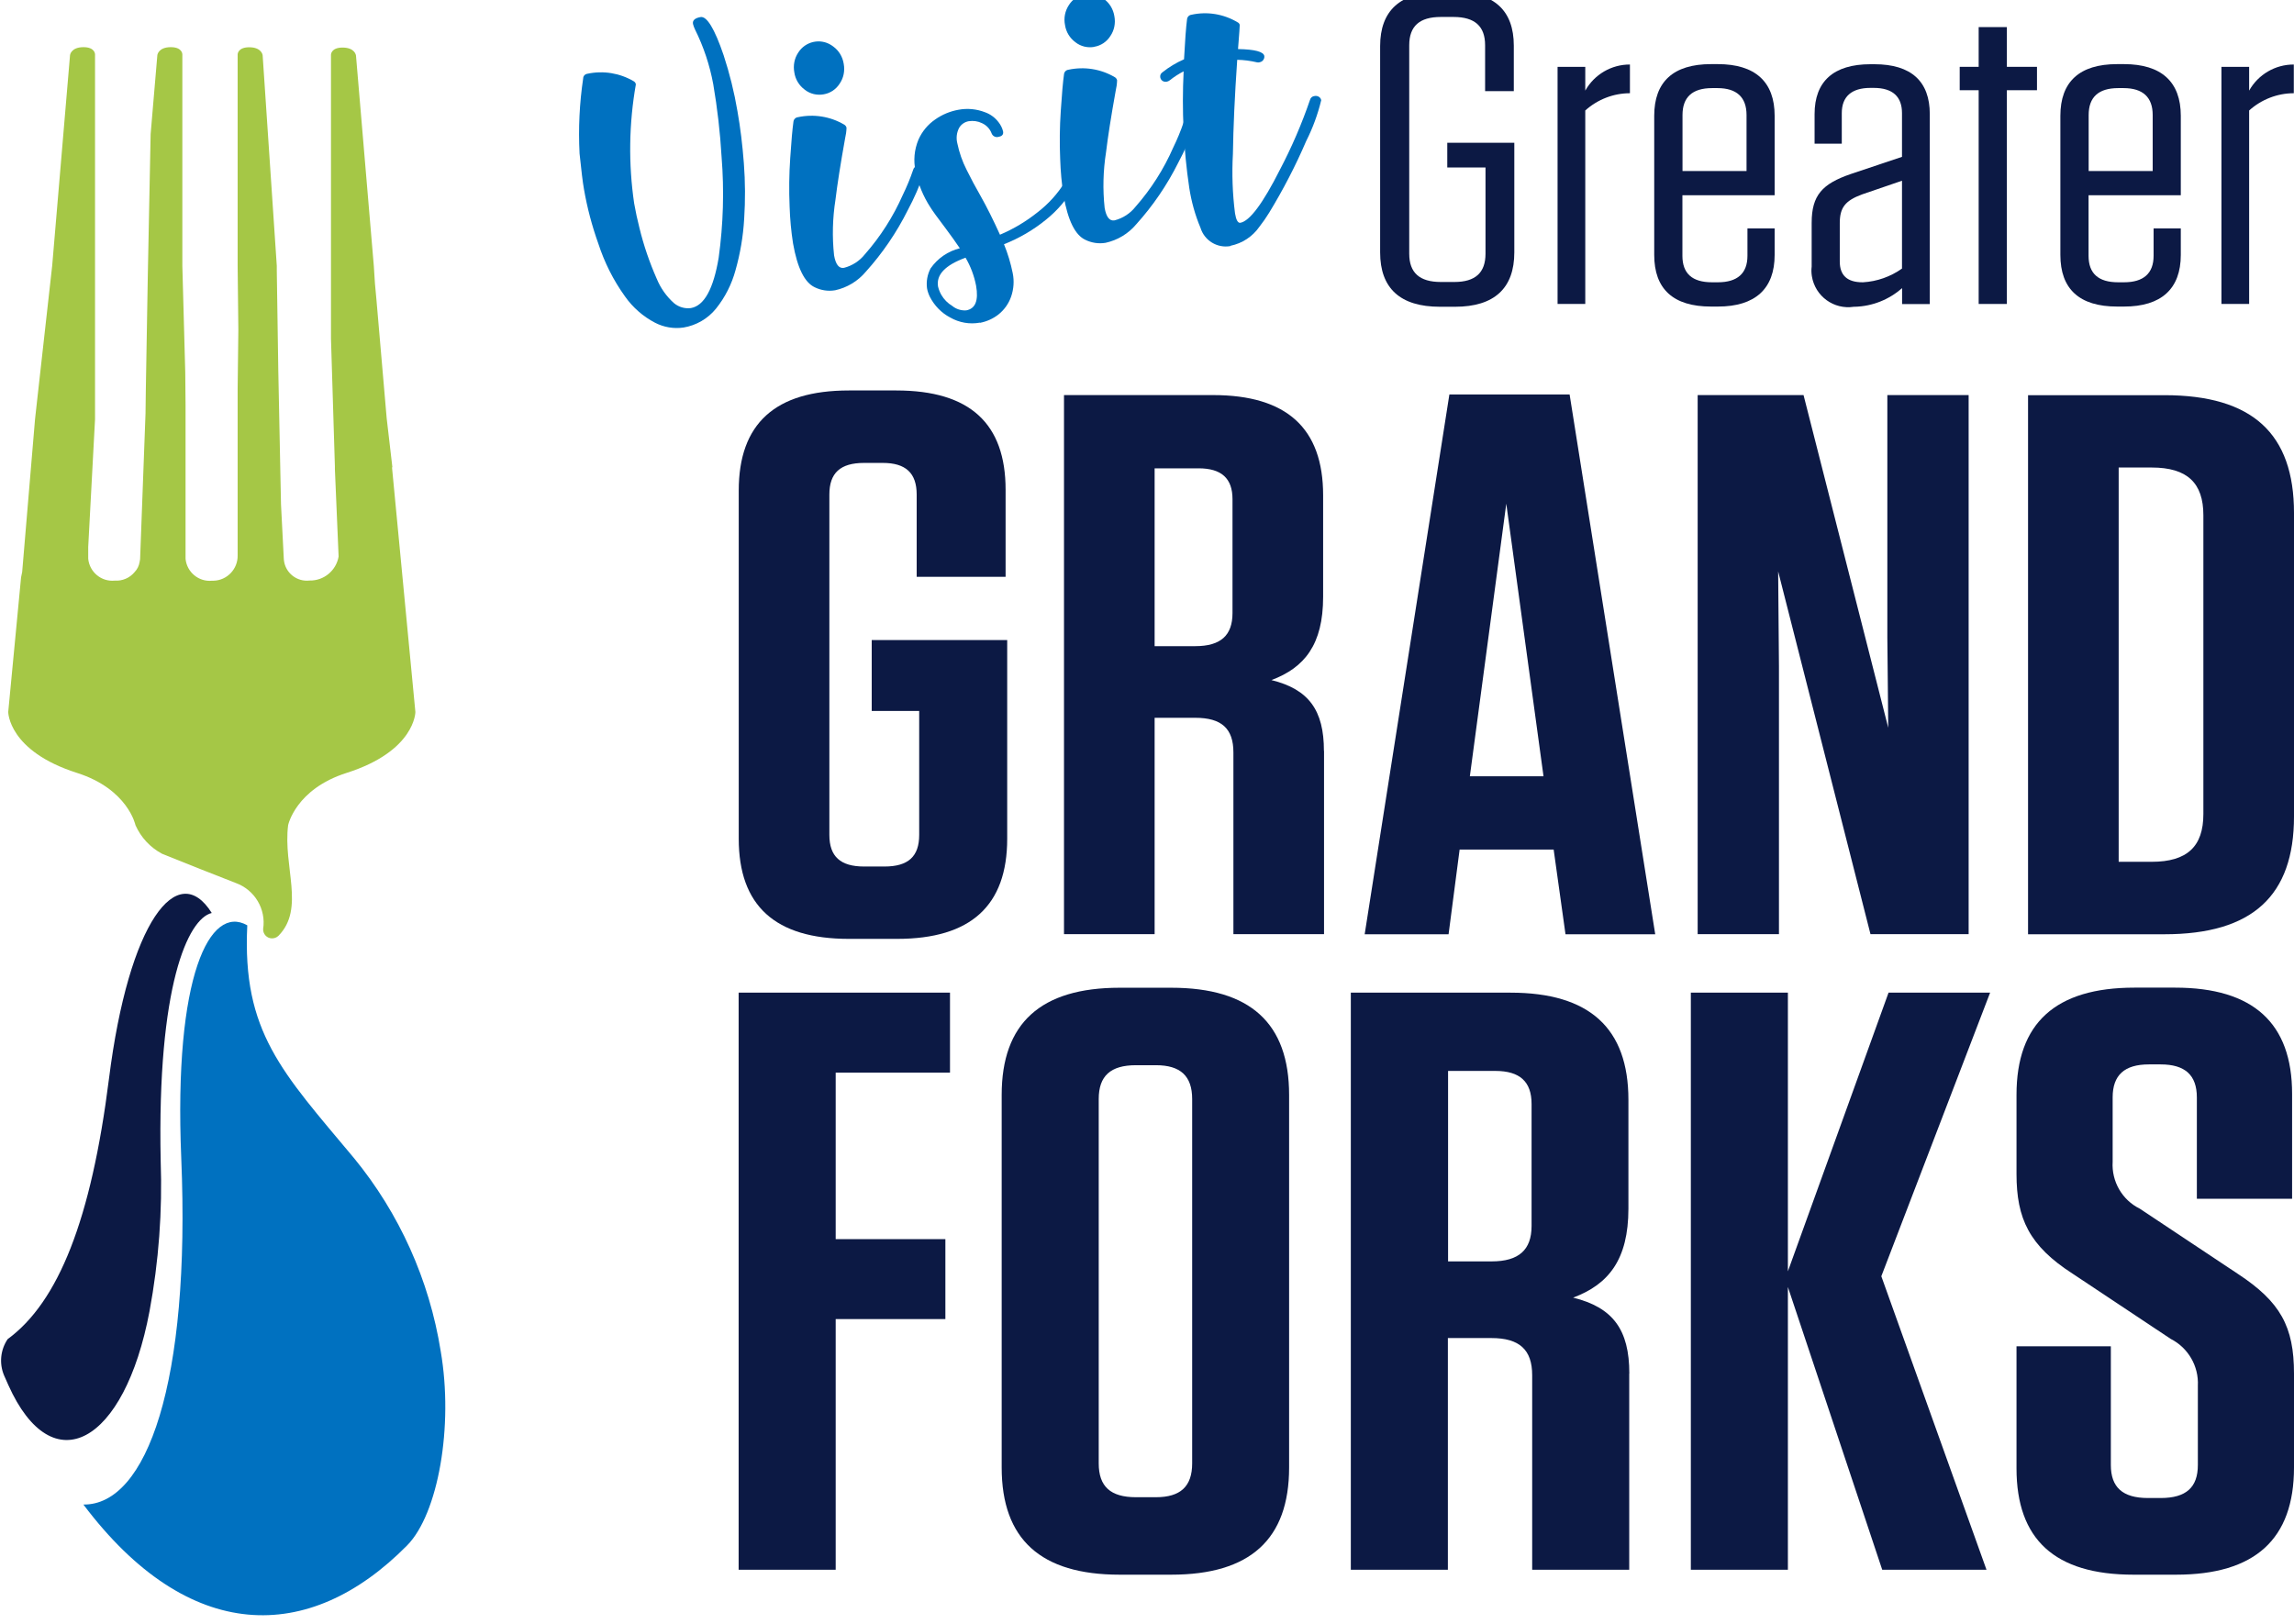
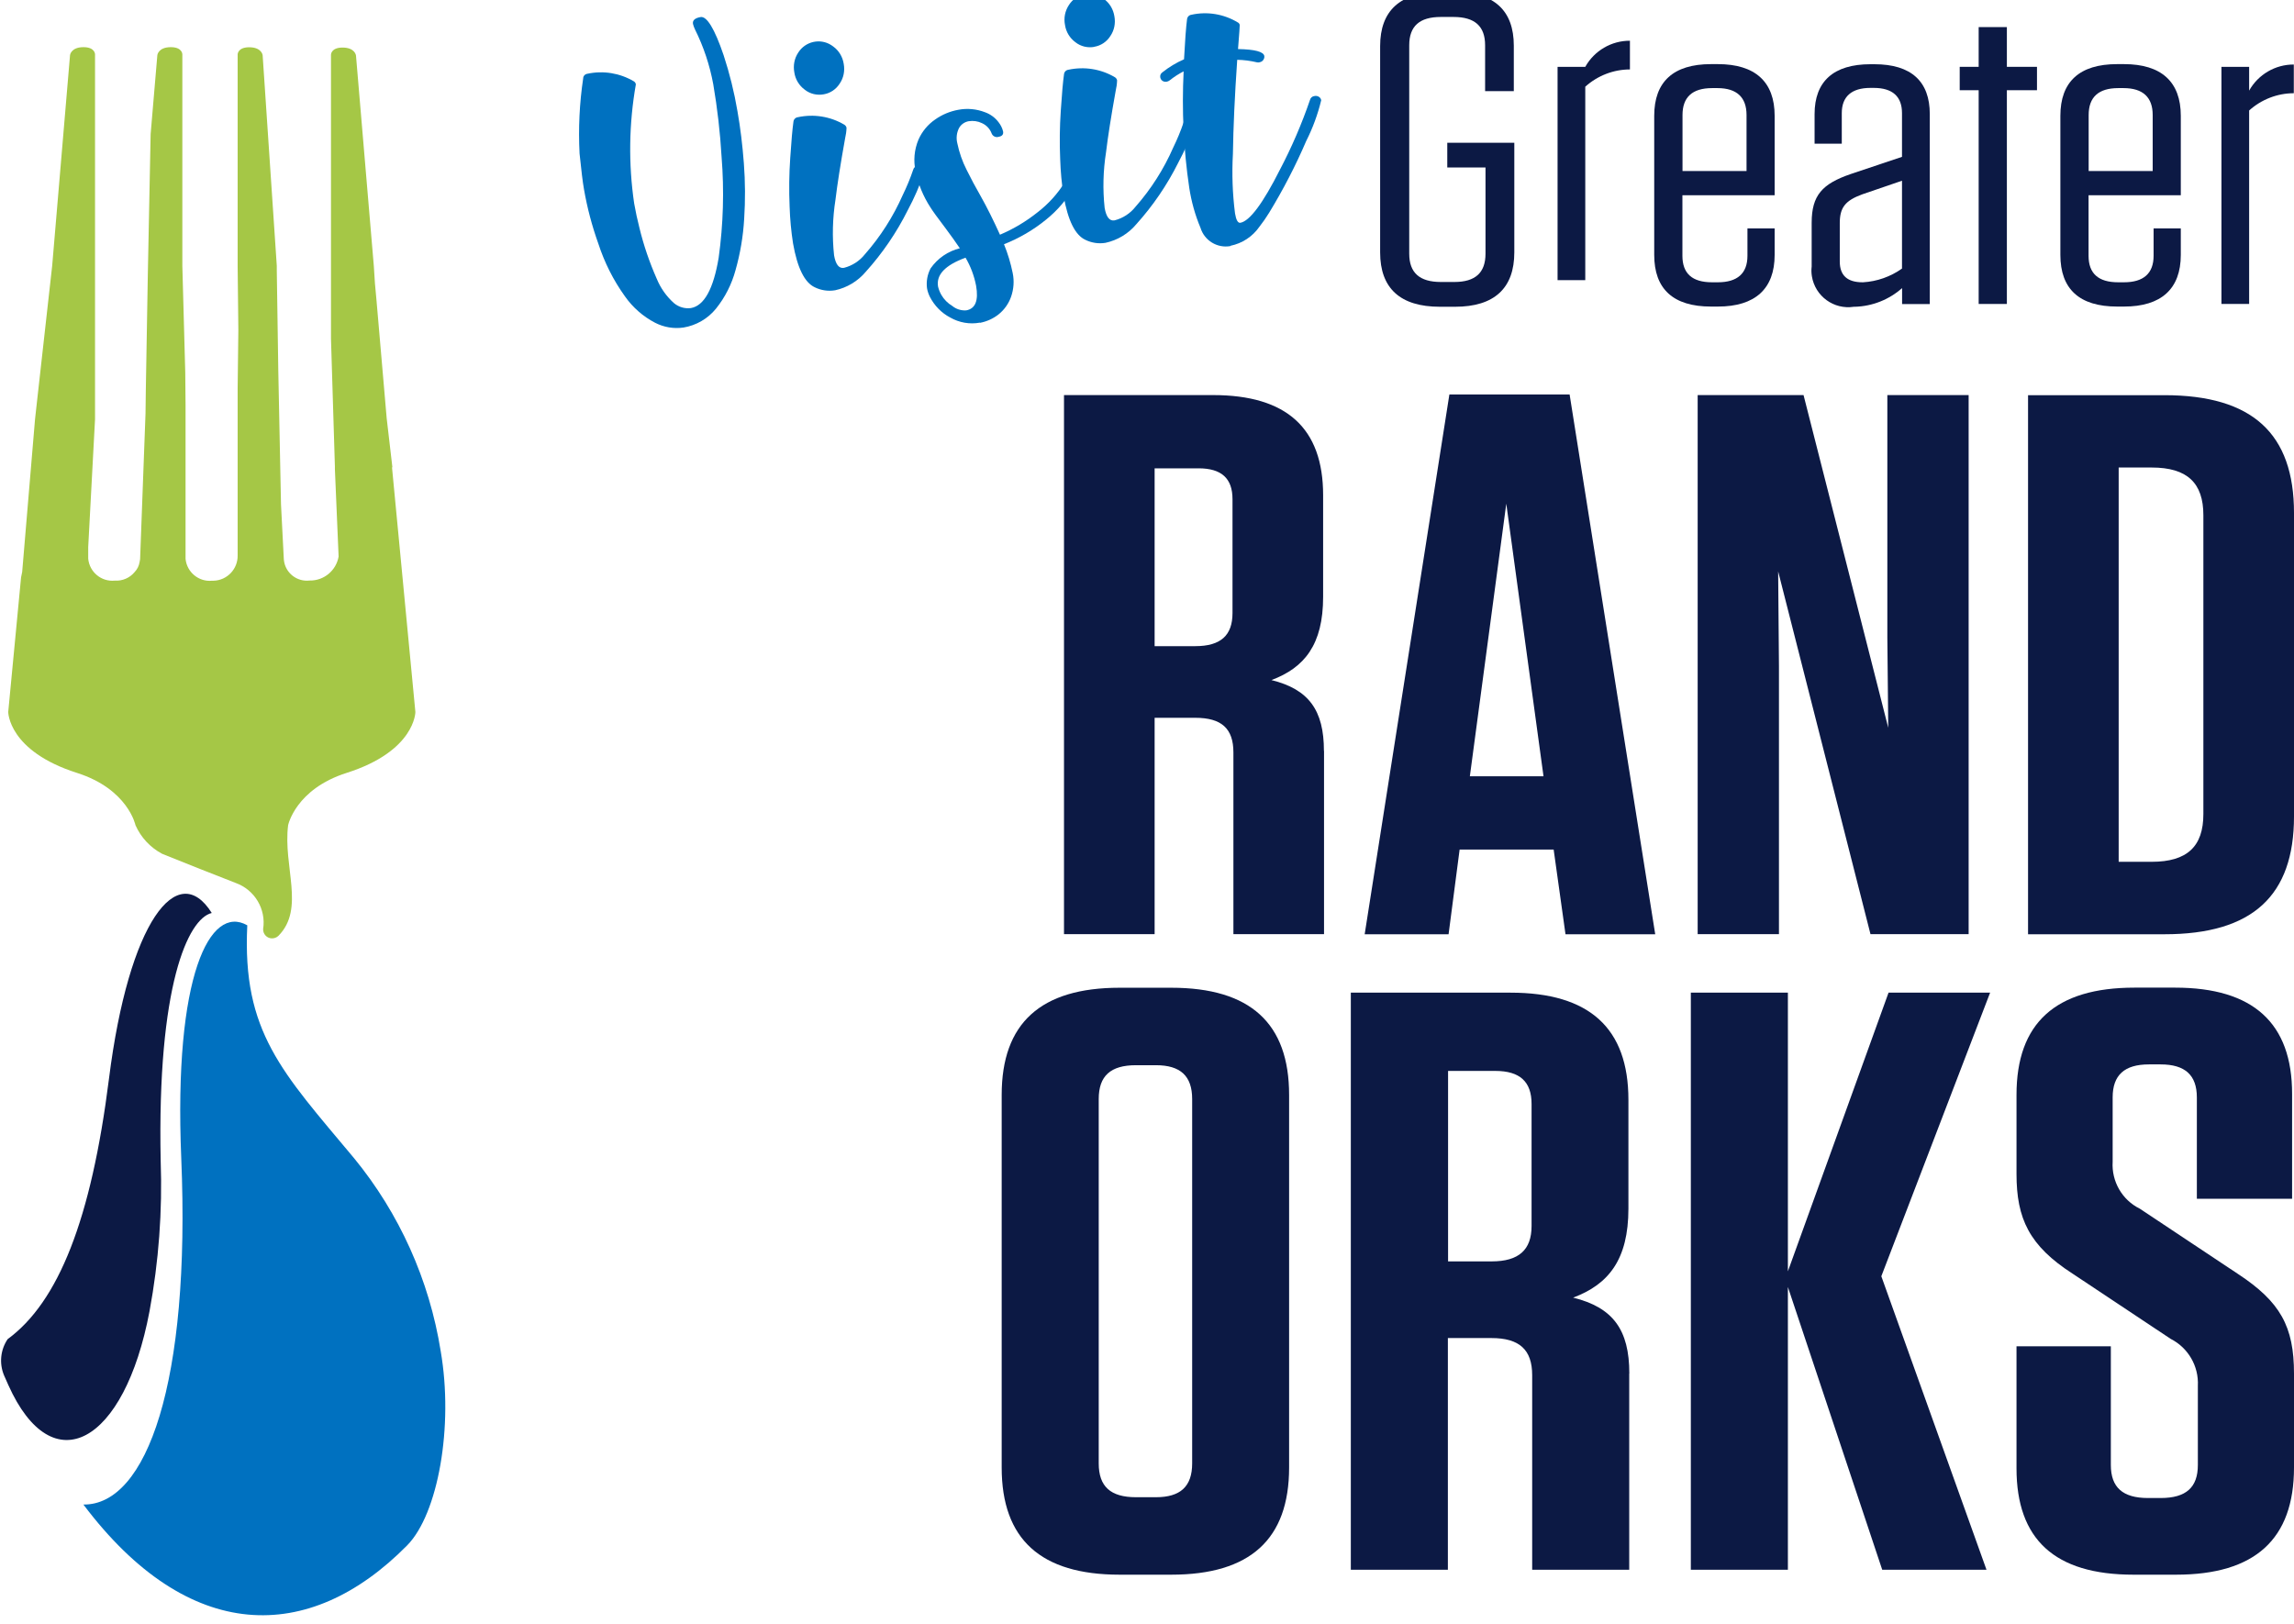
<svg xmlns="http://www.w3.org/2000/svg" id="Layer_1" data-name="Layer 1" viewBox="0 0 228.58 161.84">
  <defs>
    <style>
      .cls-1 {
        fill: #0071c0;
      }

      .cls-1, .cls-2, .cls-3 {
        stroke-width: 0px;
      }

      .cls-2 {
        fill: #a5c746;
      }

      .cls-3 {
        fill: #0c1944;
      }
    </style>
  </defs>
  <g id="Group_11676" data-name="Group 11676">
    <g id="Group_11162" data-name="Group 11162">
      <path id="Path_35758" data-name="Path 35758" class="cls-3" d="M144.21,16.69v-2.46h6.68v10.92c0,3.56-1.98,5.42-5.91,5.42h-1.5c-3.97,0-5.96-1.85-5.96-5.42V4.59c0-3.52,1.99-5.37,5.96-5.37h1.5c3.92,0,5.86,1.85,5.86,5.33v4.53h-2.86v-4.57c0-1.89-1.02-2.82-3.15-2.82h-1.26c-2.13,0-3.15.92-3.15,2.82v20.77c0,1.89,1.02,2.82,3.15,2.82h1.35c2.08,0,3.1-.92,3.1-2.82v-8.59h-3.82Z" />
-       <path id="Path_35759" data-name="Path 35759" class="cls-3" d="M155.2,6.66h2.76v2.37c.9-1.61,2.61-2.61,4.45-2.6v2.86c-1.64,0-3.23.62-4.45,1.72v19.28h-2.76V6.66Z" />
+       <path id="Path_35759" data-name="Path 35759" class="cls-3" d="M155.2,6.66h2.76c.9-1.61,2.61-2.61,4.45-2.6v2.86c-1.64,0-3.23.62-4.45,1.72v19.28h-2.76V6.66Z" />
      <path id="Path_35760" data-name="Path 35760" class="cls-3" d="M167.64,19.46v6.03c0,1.76.97,2.64,2.95,2.64h.58c1.94,0,2.95-.88,2.95-2.64v-2.73h2.71v2.64c0,3.38-1.94,5.15-5.66,5.15h-.68c-3.78,0-5.66-1.76-5.66-5.15v-13.86c0-3.38,1.89-5.15,5.66-5.15h.68c3.72,0,5.66,1.76,5.66,5.15v7.92h-9.19ZM167.64,17.04h6.39v-5.58c0-1.76-.97-2.68-2.9-2.68h-.53c-1.99,0-2.95.92-2.95,2.68v5.58Z" />
      <path id="Path_35761" data-name="Path 35761" class="cls-3" d="M180.52,22.19c0-2.73,1.06-3.87,3.87-4.84l5.13-1.72v-4.36c0-1.63-.92-2.51-2.81-2.51h-.34c-1.89,0-2.85.88-2.85,2.51v3.05h-2.71v-2.95c0-3.26,1.89-4.97,5.57-4.97h.39c3.68,0,5.52,1.72,5.52,4.97v18.93h-2.76v-1.59c-1.3,1.15-2.96,1.81-4.7,1.86h-.1c-2,.31-3.87-1.05-4.19-3.05-.05-.32-.06-.64-.02-.95v-4.37ZM189.52,26.76v-8.75l-3.97,1.36c-1.69.62-2.23,1.32-2.23,2.86v3.83c0,1.41.78,2.07,2.27,2.07h.05c1.39-.08,2.74-.56,3.87-1.36" />
      <path id="Path_35762" data-name="Path 35762" class="cls-3" d="M199.97,30.29h-2.81V8.99h-1.89v-2.33h1.89v-3.96h2.81v3.96h3v2.33h-3v21.3Z" />
      <path id="Path_35763" data-name="Path 35763" class="cls-3" d="M208.11,19.46v6.03c0,1.76.97,2.64,2.95,2.64h.58c1.94,0,2.95-.88,2.95-2.64v-2.73h2.71v2.64c0,3.38-1.94,5.15-5.66,5.15h-.68c-3.78,0-5.66-1.76-5.66-5.15v-13.86c0-3.38,1.89-5.15,5.66-5.15h.68c3.72,0,5.66,1.76,5.66,5.15v7.92h-9.2ZM208.11,17.04h6.39v-5.58c0-1.76-.97-2.68-2.9-2.68h-.53c-1.99,0-2.95.92-2.95,2.68v5.58Z" />
      <path id="Path_35764" data-name="Path 35764" class="cls-3" d="M221.36,6.66h2.75v2.37c.9-1.61,2.61-2.61,4.45-2.6v2.86c-1.64,0-3.23.62-4.45,1.72v19.28h-2.76V6.66Z" />
-       <path id="Path_35765" data-name="Path 35765" class="cls-3" d="M86.86,70.84v-7.06h13.5v19.8c0,6.67-3.63,9.98-10.97,9.98h-4.81c-7.34,0-10.97-3.3-10.97-9.98v-34.69c0-6.68,3.63-9.98,10.97-9.98h4.73c7.34,0,10.89,3.3,10.89,9.9v8.67h-8.86v-8.2c0-2.15-1.1-3.15-3.38-3.15h-1.86c-2.37,0-3.46,1-3.46,3.15v33.92c0,2.15,1.1,3.15,3.46,3.15h2.03c2.37,0,3.46-1,3.46-3.15v-12.35h-4.72Z" />
      <path id="Path_35766" data-name="Path 35766" class="cls-3" d="M131.93,74.83v18.26h-9.03v-18.11c0-2.38-1.18-3.45-3.8-3.45h-4.05v21.56h-9.03v-53.72h14.85c7.34,0,10.97,3.3,10.97,9.98v10.13c0,4.76-1.86,7.06-5.15,8.29,3.71.92,5.23,2.99,5.23,7.06M119.44,46.67h-4.39v17.72h4.05c2.54,0,3.71-1.07,3.71-3.3v-11.35c0-2.07-1.1-3.07-3.38-3.07" />
      <path id="Path_35767" data-name="Path 35767" class="cls-3" d="M164.94,93.1h-8.95l-1.18-8.44h-9.37l-1.1,8.44h-8.36l8.44-53.79h11.98l8.53,53.79ZM146.46,77.36h7.34l-3.71-27.17-3.63,27.17Z" />
      <path id="Path_35768" data-name="Path 35768" class="cls-3" d="M186.38,93.09l-9.2-36.15.08,9.44v26.71h-8.1v-53.72h10.55l8.44,33.15-.09-8.98v-24.17h8.1v53.72h-9.79Z" />
      <path id="Path_35769" data-name="Path 35769" class="cls-3" d="M202.08,39.38h13.59c8.78,0,12.91,3.84,12.91,11.74v30.24c0,7.9-4.13,11.74-12.91,11.74h-13.59v-53.72ZM211.11,85.88h3.29c3.54,0,5.15-1.53,5.15-4.76v-29.77c0-3.22-1.6-4.76-5.15-4.76h-3.29v39.29Z" />
-       <path id="Path_35770" data-name="Path 35770" class="cls-3" d="M94.66,98.92v7.97h-11.39v16.59h10.93v7.97h-10.93v24.98h-9.67v-57.51h21.05Z" />
      <path id="Path_35771" data-name="Path 35771" class="cls-3" d="M116.71,156.92h-5.15c-7.86,0-11.75-3.53-11.75-10.68v-37.13c0-7.15,3.89-10.68,11.75-10.68h5.15c7.86,0,11.74,3.53,11.74,10.68v37.13c0,7.15-3.88,10.68-11.74,10.68M115.18,106.15h-1.99c-2.54,0-3.71,1.07-3.71,3.37v36.31c0,2.3,1.17,3.37,3.71,3.37h1.99c2.44,0,3.61-1.07,3.61-3.37v-36.31c0-2.3-1.17-3.37-3.61-3.37" />
      <path id="Path_35772" data-name="Path 35772" class="cls-3" d="M162.34,136.88v19.55h-9.67v-19.39c0-2.54-1.27-3.7-4.06-3.7h-4.34v23.09h-9.67v-57.51h15.91c7.86,0,11.75,3.53,11.75,10.68v10.84c0,5.09-1.99,7.56-5.51,8.87,3.97.98,5.6,3.2,5.6,7.56M148.99,106.72h-4.7v18.98h4.34c2.71,0,3.98-1.15,3.98-3.53v-12.16c0-2.22-1.17-3.29-3.61-3.29" />
      <path id="Path_35773" data-name="Path 35773" class="cls-3" d="M187.55,156.43l-9.4-28.18v28.18h-9.67v-57.51h9.67v27.77l10.03-27.77h10.12l-10.84,28.26,10.48,29.25h-10.39Z" />
      <path id="Path_35774" data-name="Path 35774" class="cls-3" d="M228.58,136.88v9.36c0,7.15-3.89,10.68-11.75,10.68h-4.25c-7.86,0-11.65-3.53-11.65-10.6v-12.16h9.4v11.83c0,2.22,1.17,3.29,3.7,3.29h1.27c2.54,0,3.7-1.07,3.7-3.29v-7.89c.1-1.96-.96-3.79-2.71-4.68l-9.76-6.49c-4.34-2.79-5.6-5.5-5.6-9.94v-7.89c0-7.15,3.89-10.68,11.75-10.68h4.06c7.77,0,11.66,3.53,11.65,10.6v10.44h-9.49v-10.1c0-2.22-1.17-3.29-3.61-3.29h-1.17c-2.44,0-3.61,1.07-3.61,3.29v6.41c-.12,1.96.94,3.81,2.71,4.68l9.76,6.49c4.25,2.79,5.6,5.26,5.6,9.94" />
      <path id="Path_35775" data-name="Path 35775" class="cls-1" d="M68.1,32.64c-.97.14-1.96-.03-2.83-.48-1.19-.62-2.22-1.52-3-2.63-1.15-1.6-2.04-3.37-2.65-5.25-.63-1.76-1.11-3.57-1.43-5.42-.13-.72-.27-1.91-.44-3.55-.13-2.51-.01-5.02.36-7.5,0-.24.19-.43.42-.46,1.58-.34,3.23-.07,4.62.75.11.06.18.17.21.3-.69,3.92-.75,7.93-.17,11.87.14.81.32,1.63.53,2.46.42,1.73,1,3.42,1.72,5.05.38.93.97,1.76,1.72,2.43.47.39,1.08.57,1.68.49,1.33-.23,2.25-1.91,2.77-5.02.46-3.33.56-6.7.29-10.05-.14-2.43-.42-4.84-.83-7.24-.35-1.9-.96-3.73-1.82-5.46-.09-.18-.15-.36-.2-.55-.06-.35.19-.58.75-.68.63-.11,1.4,1.15,2.3,3.79.6,1.83,1.06,3.69,1.38,5.58.29,1.63.5,3.36.64,5.2.14,1.85.15,3.7.03,5.55-.1,1.73-.39,3.44-.86,5.1-.38,1.4-1.04,2.71-1.95,3.84-.81,1-1.97,1.67-3.24,1.88" />
      <path id="Path_35776" data-name="Path 35776" class="cls-1" d="M83.18,28.93c-.68.11-1.38,0-1.99-.3-1.02-.47-1.74-1.93-2.17-4.38-.19-1.21-.3-2.43-.34-3.66-.07-1.61-.05-3.23.06-4.83.11-1.71.22-2.91.32-3.62.02-.24.2-.43.44-.46,1.58-.34,3.23-.08,4.62.74.12.07.2.18.23.31-.01.36-.06.71-.14,1.05-.46,2.56-.78,4.6-.96,6.11-.29,1.84-.34,3.71-.14,5.56.16.91.49,1.33.99,1.24.82-.21,1.56-.69,2.08-1.35,1.55-1.76,2.82-3.75,3.77-5.9.4-.82.75-1.66,1.04-2.52.05-.21.23-.37.45-.39.08-.02.17-.01.25,0,.21.04.38.2.42.41.01.08,0,.16-.02.23-.44,1.31-.99,2.57-1.64,3.78-1.11,2.22-2.52,4.29-4.18,6.13-.79.94-1.87,1.59-3.07,1.85M82.07,9.4c-.66.12-1.35-.04-1.88-.46-.56-.41-.94-1.03-1.04-1.72-.13-.69,0-1.4.39-1.98.7-1.11,2.17-1.45,3.28-.75.07.04.13.09.2.14.57.41.94,1.03,1.05,1.73.13.69-.01,1.4-.4,1.97-.36.57-.94.96-1.6,1.07" />
      <path id="Path_35777" data-name="Path 35777" class="cls-1" d="M97.64,32.15c-1.02.19-2.07,0-2.96-.51-.88-.46-1.58-1.19-2.03-2.07-.13-.27-.23-.55-.28-.85-.09-.68.04-1.38.36-1.98.7-1,1.73-1.71,2.91-2-.43-.63-.89-1.28-1.37-1.92-.85-1.12-1.37-1.84-1.57-2.17-.71-1.09-1.21-2.31-1.47-3.58-.23-1.06-.13-2.16.29-3.16.36-.81.93-1.5,1.66-2,.69-.49,1.48-.82,2.32-.97.89-.17,1.81-.08,2.66.25.53.19,1,.54,1.34.99.21.27.37.58.45.92.05.29-.09.47-.43.53-.29.1-.6-.05-.71-.33-.17-.46-.52-.83-.97-1.03-.41-.2-.87-.26-1.32-.19-.4.07-.76.32-.96.68-.24.47-.3,1.01-.17,1.52.19.92.5,1.81.93,2.65.42.85.88,1.72,1.4,2.62.61,1.08,1.25,2.36,1.92,3.84,1.34-.57,2.6-1.32,3.74-2.23,1.08-.83,2.01-1.85,2.72-3.01.72-1.34,1.32-2.75,1.78-4.21.05-.21.23-.37.45-.39.08-.02.17-.02.25,0,.21.04.38.2.42.42-.13.65-.34,1.28-.61,1.89-.39.94-.84,1.85-1.35,2.73-.72,1.27-1.67,2.38-2.8,3.29-1.26,1.03-2.68,1.86-4.2,2.46.38.93.67,1.89.87,2.88.16.78.1,1.59-.16,2.34-.24.69-.67,1.3-1.24,1.76-.54.43-1.18.72-1.86.85M96.27,30.93c.92-.16,1.25-.98.99-2.46-.19-.98-.54-1.92-1.05-2.79-2.03.74-2.94,1.7-2.74,2.88.07.29.18.57.33.83.26.45.64.83,1.09,1.1.39.32.88.47,1.38.44" />
      <path id="Path_35778" data-name="Path 35778" class="cls-1" d="M110.14,24.2c-.68.11-1.38,0-1.99-.3-1.02-.47-1.74-1.93-2.17-4.38-.19-1.21-.3-2.43-.34-3.66-.07-1.61-.05-3.22.06-4.83.11-1.71.22-2.91.32-3.62.02-.24.2-.43.44-.46,1.58-.34,3.23-.08,4.62.74.12.07.2.18.23.31-.01.36-.06.71-.14,1.05-.46,2.56-.78,4.6-.96,6.11-.29,1.84-.34,3.71-.14,5.56.16.91.49,1.33.99,1.24.82-.21,1.56-.69,2.08-1.35,1.55-1.76,2.82-3.75,3.76-5.9.4-.82.75-1.66,1.04-2.52.05-.21.23-.37.45-.39.08-.02.17-.01.25,0,.21.04.38.2.42.41.01.08,0,.16-.02.23-.44,1.31-.99,2.57-1.64,3.78-1.11,2.22-2.52,4.29-4.18,6.13-.79.94-1.87,1.59-3.07,1.85M109.04,4.67c-.66.12-1.35-.04-1.88-.46-.56-.41-.94-1.03-1.04-1.72-.14-.69,0-1.4.39-1.99.7-1.11,2.17-1.45,3.28-.75.07.04.13.09.2.14.57.41.94,1.03,1.05,1.73.13.69-.01,1.4-.4,1.97-.36.57-.94.96-1.6,1.07" />
      <path id="Path_35779" data-name="Path 35779" class="cls-1" d="M122.61,24.52c-1.31.24-2.6-.54-2.99-1.82-.54-1.28-.91-2.62-1.12-3.99-.57-3.84-.75-7.72-.56-11.6-.49.25-.95.55-1.38.89-.09.07-.19.12-.3.14-.19.04-.4-.02-.53-.17-.06-.07-.1-.16-.12-.26-.03-.19.04-.38.2-.49.66-.53,1.39-.97,2.17-1.31.1-1.9.2-3.23.3-3.98.02-.24.2-.43.44-.46,1.58-.35,3.23-.07,4.61.76.11.05.18.15.2.26.01.06-.05.86-.17,2.4,1.67.03,2.54.26,2.62.69.01.08,0,.16-.02.23-.06.21-.25.37-.47.4-.08.02-.17.02-.25,0-.64-.15-1.3-.24-1.96-.25-.25,3.59-.39,6.72-.43,9.38-.11,1.98-.04,3.96.21,5.92.11.67.29.98.53.94.93-.16,2.25-1.93,3.95-5.3,1.17-2.23,2.17-4.55,2.99-6.94.05-.21.23-.37.45-.39.08-.02.17-.02.25,0,.21.04.38.2.42.41-.34,1.41-.84,2.77-1.49,4.06-1.06,2.47-2.3,4.86-3.7,7.16-.3.49-.63.96-.98,1.41-.68.97-1.7,1.64-2.86,1.88" />
      <path id="Path_35780" data-name="Path 35780" class="cls-1" d="M35.26,115.39c-7.16-8.57-11.14-12.55-10.62-23.18-3.72-2.12-7.34,4.99-6.58,23.18.94,22.39-3.44,34.62-9.75,34.54,10.46,13.89,22.47,13.99,32.26,4.07,3.08-3.13,4.64-11.85,3.34-19.37-1.13-7.07-4.11-13.71-8.65-19.24" />
      <path id="Path_35781" data-name="Path 35781" class="cls-3" d="M16.01,115.66c-.36-17.41,2.71-24.11,5.09-24.68-3.4-5.42-8.27.85-10.24,16.51-1.77,14.05-5.04,22.25-10.1,25.96-.72,1.07-.85,2.42-.36,3.6.14.32.28.65.43.97,4.4,9.83,11.58,5.87,14.07-7.36.92-4.95,1.29-9.98,1.11-15.01" />
      <path id="Path_35782" data-name="Path 35782" class="cls-2" d="M39.1,46.58l-.57-4.9-1.02-11.81-.15-1.63-.11-1.72-1.78-21s-.1-.78-1.34-.78c-1.15,0-1.15.71-1.15.71v28.29l.39,12.73v.28s.37,8.71.37,8.71c-.24,1.4-1.47,2.42-2.89,2.39-1.27.15-2.42-.76-2.56-2.03,0-.04,0-.08-.01-.11l-.28-5.45-.27-13.32-.15-9.98v-.47l-1.41-21s-.1-.78-1.34-.78c-1.15,0-1.15.71-1.15.71v21.08l.07,6.37-.07,5.88v16.59c.03,1.36-1.05,2.5-2.41,2.53-.05,0-.1,0-.14,0-1.33.13-2.51-.85-2.64-2.18,0-.03,0-.06,0-.09v-15.2l-.03-3.29-.29-10.61V5.41s0-.71-1.15-.71c-1.24,0-1.34.78-1.34.78l-.67,7.88-.28,13.98-.2,11.53-.03,2.34-.54,14.52-.05.28c-.06.37-.23.72-.49.99-.48.59-1.22.91-1.99.86-1.33.13-2.51-.85-2.64-2.18,0-.03,0-.06,0-.09v-1.08l.68-12.73V5.41s0-.71-1.15-.71c-1.24,0-1.34.78-1.34.78l-1.78,21-1.56,13.95-.15,1.36-1.28,15.21-.11.53-1.28,13.42s0,3.89,6.85,6.07c5.09,1.62,5.83,5.21,5.83,5.21.54,1.22,1.47,2.22,2.65,2.85,2.86,1.15,5.02,2.01,7.34,2.91,1.89.68,3.04,2.61,2.73,4.59-.02.49.36.91.85.93.25.01.5-.08.68-.26,2.67-2.71.44-6.9.96-11.02,0,0,.74-3.59,5.83-5.21,6.85-2.18,6.85-6.07,6.85-6.07l-2.33-24.39Z" />
    </g>
  </g>
</svg>